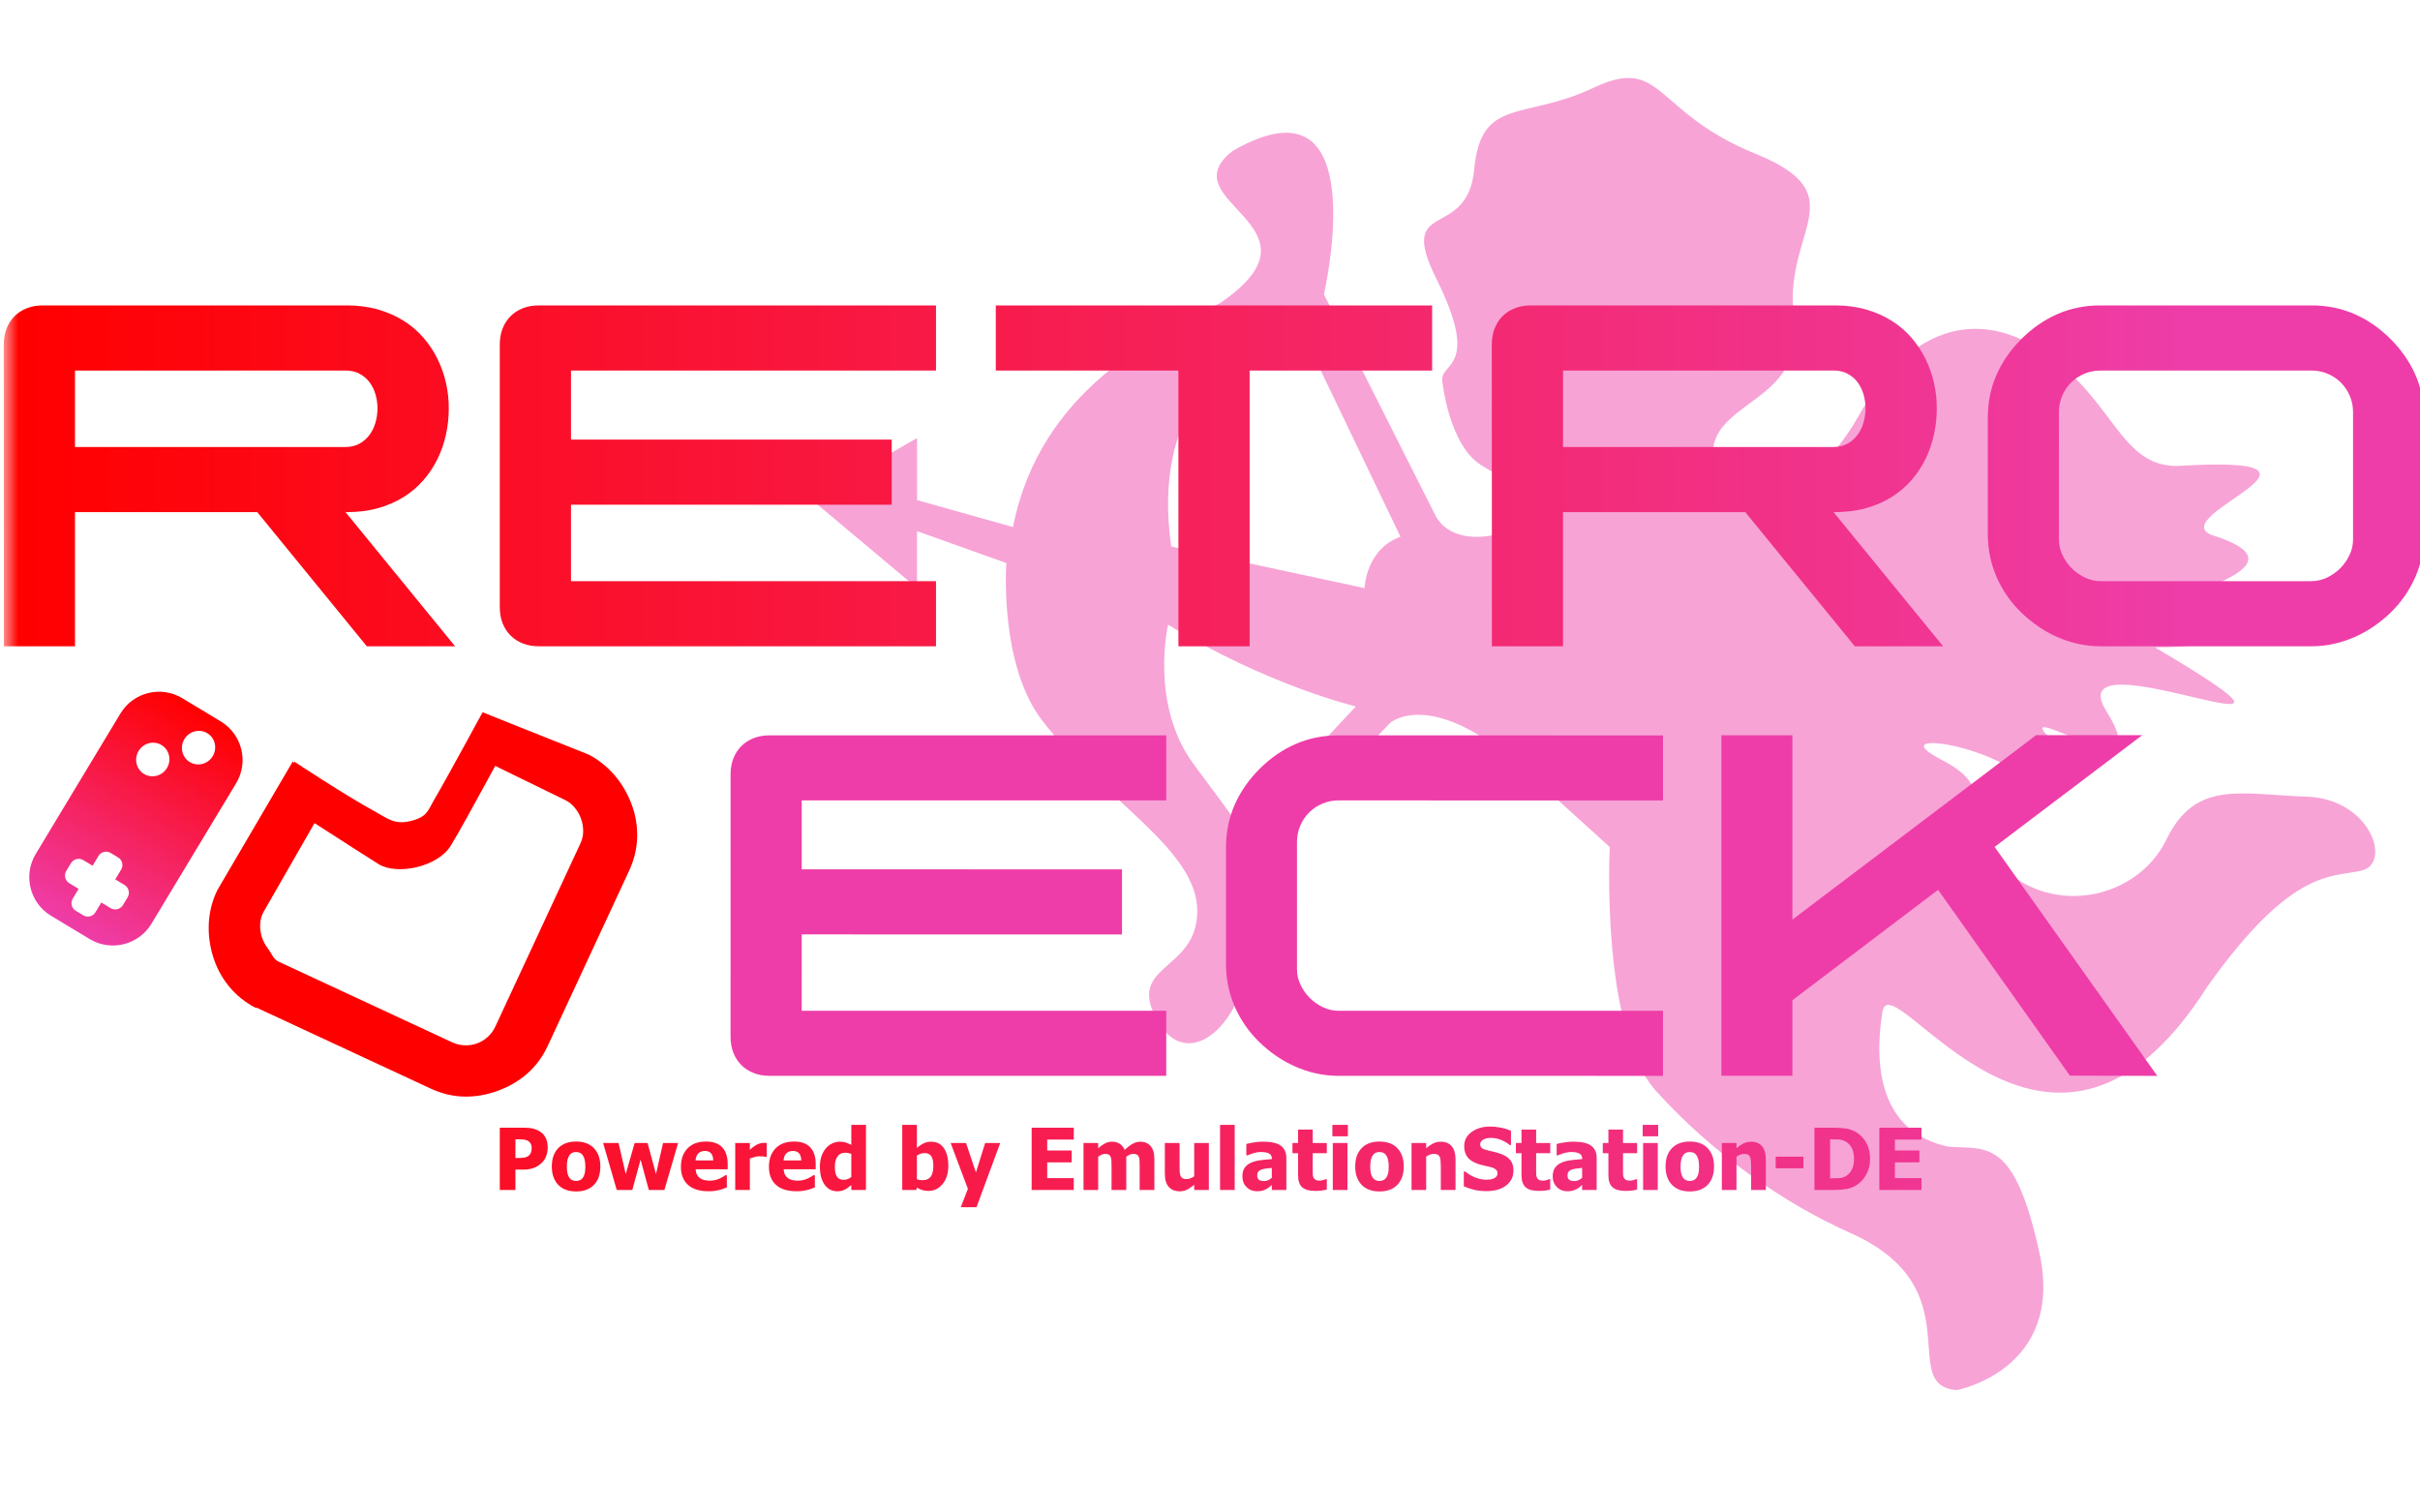
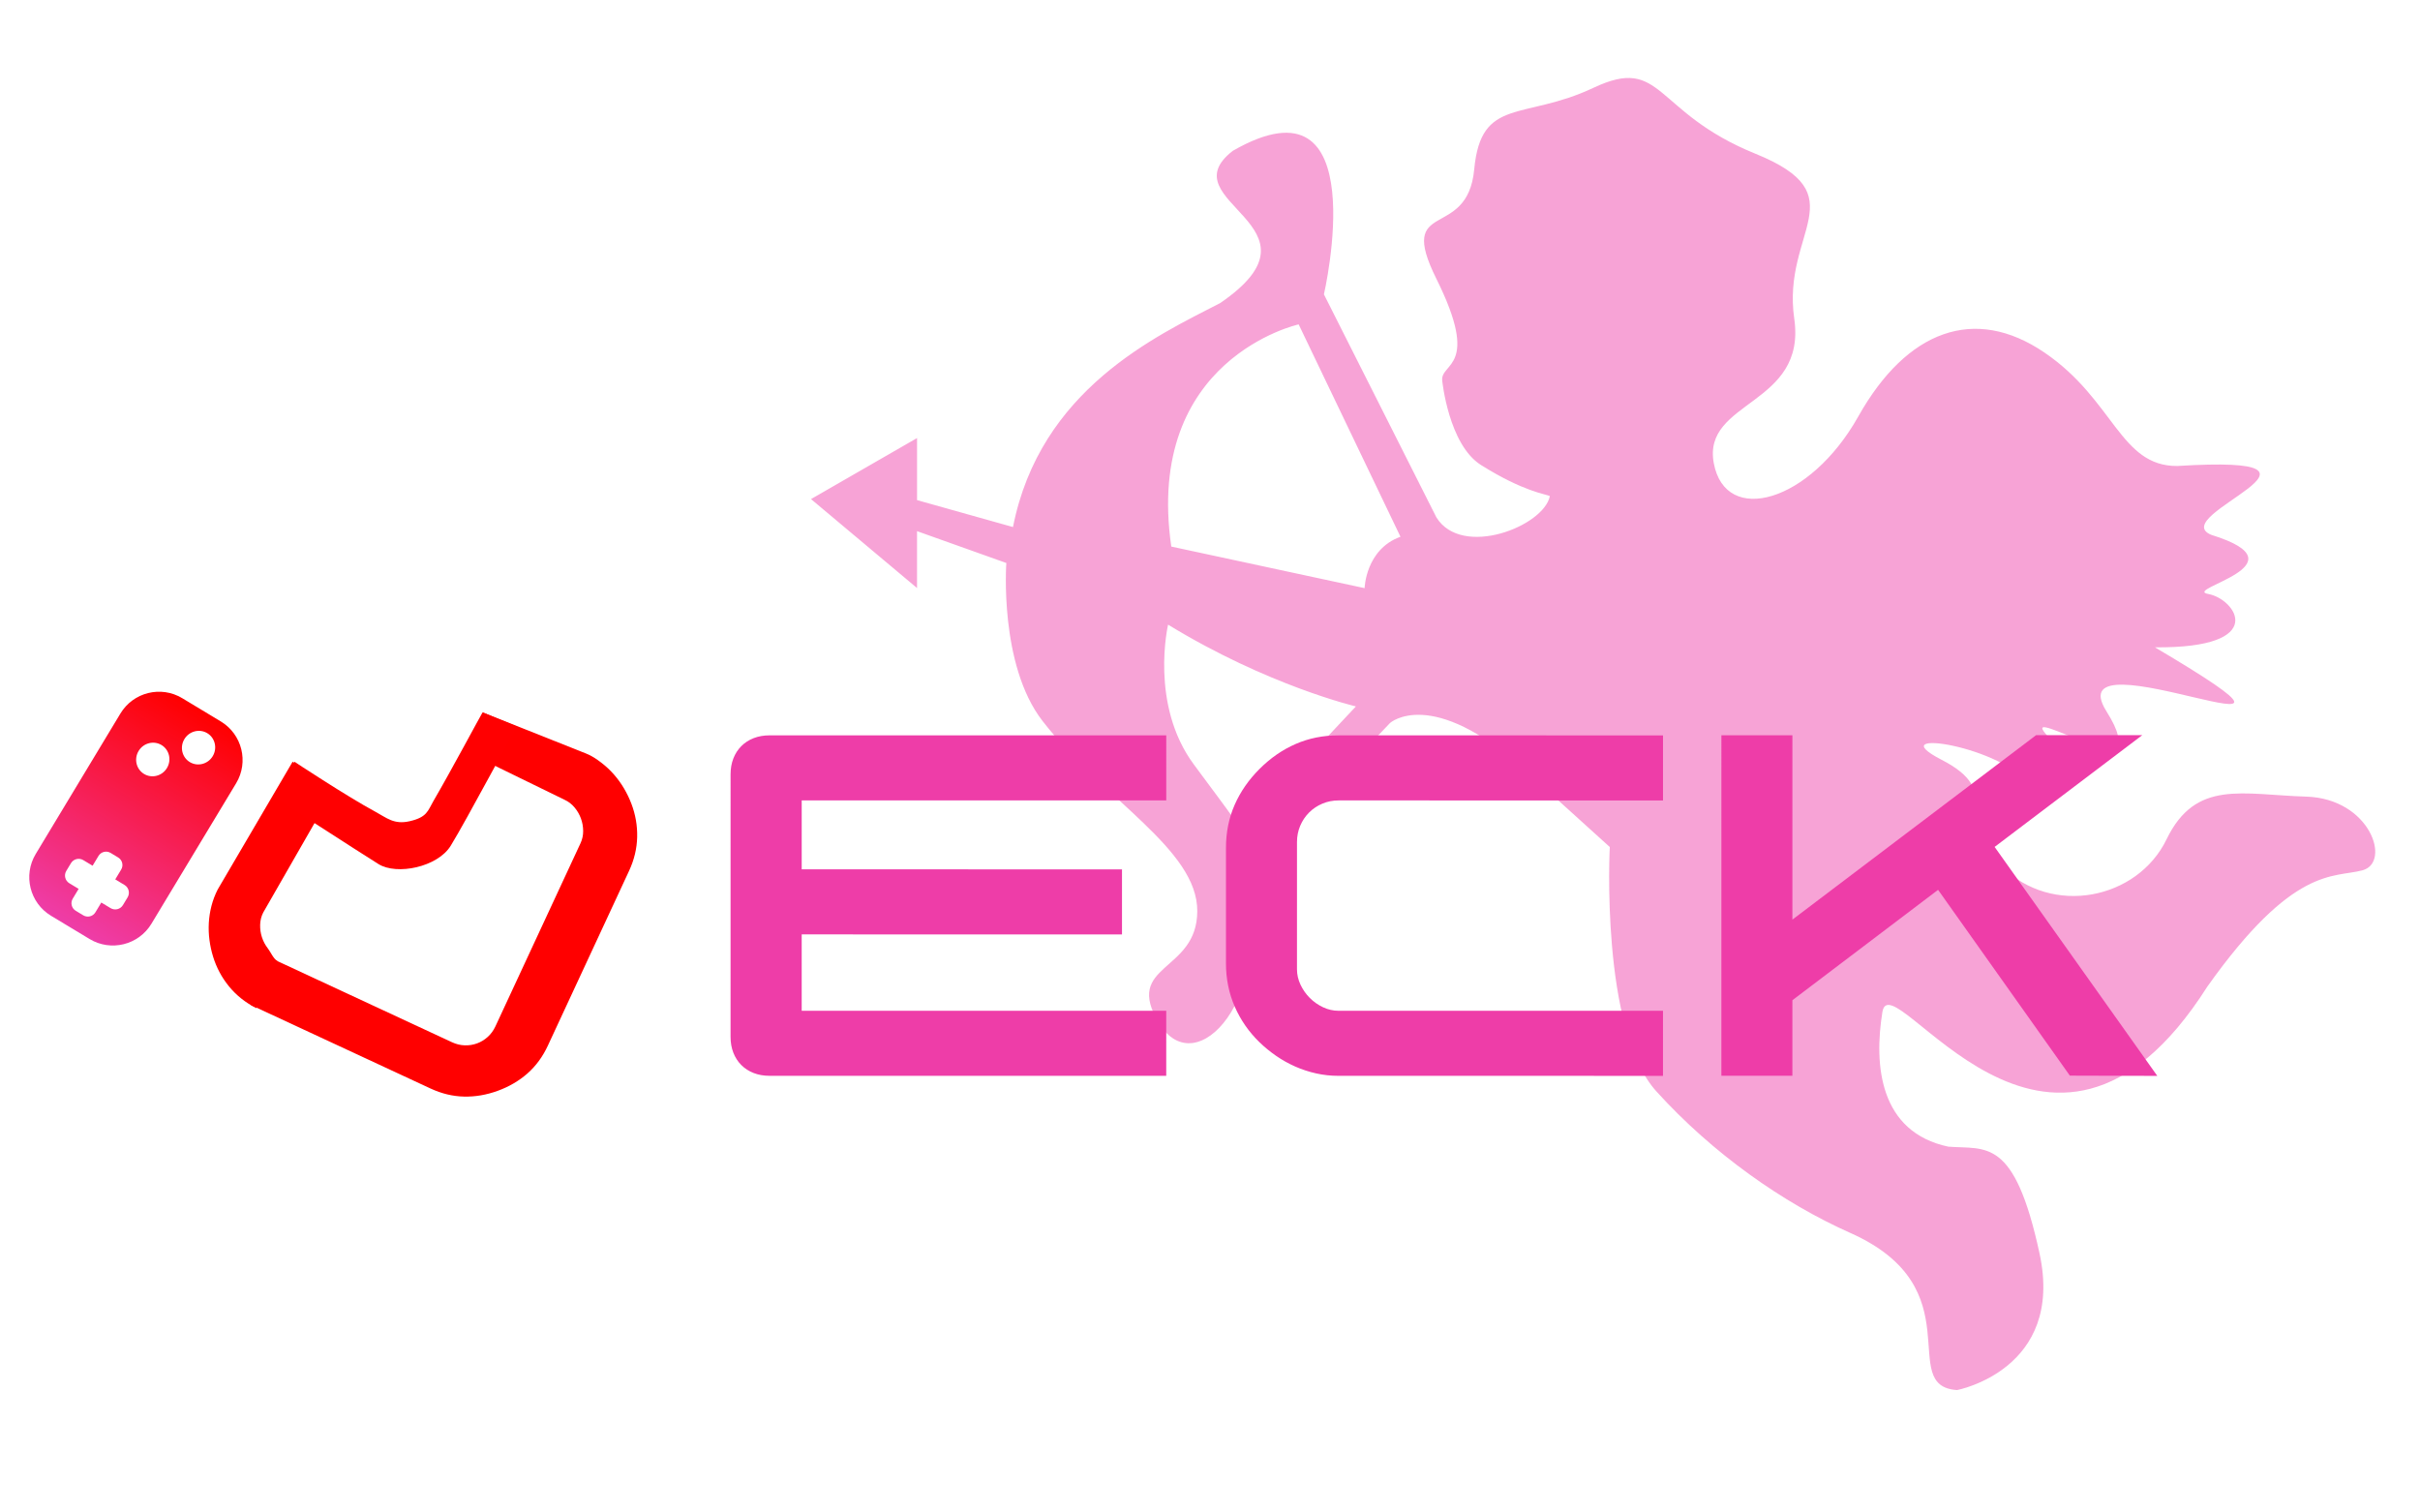
<svg xmlns="http://www.w3.org/2000/svg" xmlns:ns1="http://sodipodi.sourceforge.net/DTD/sodipodi-0.dtd" xmlns:ns2="http://www.inkscape.org/namespaces/inkscape" xmlns:xlink="http://www.w3.org/1999/xlink" viewBox="0 0 1280 800" version="1.1" id="svg29" ns1:docname="valentines.svg" ns2:version="1.2.2 (732a01da63, 2022-12-09)">
  <defs id="defs33">
    <linearGradient ns2:collect="always" id="linearGradient1106">
      <stop style="stop-color:#ee3da8;stop-opacity:1;" offset="0" id="stop1102" />
      <stop style="stop-color:#ff0000;stop-opacity:1;" offset="1" id="stop1104" />
    </linearGradient>
    <linearGradient ns2:collect="always" xlink:href="#linearGradient1106" id="linearGradient1108" x1="-869.01" y1="-605.286" x2="-586.928" y2="-605.286" gradientUnits="userSpaceOnUse" />
  </defs>
  <ns1:namedview id="namedview31" pagecolor="#ffffff" bordercolor="#111111" borderopacity="1" ns2:showpageshadow="0" ns2:pageopacity="0" ns2:pagecheckerboard="1" ns2:deskcolor="#d1d1d1" showgrid="false" ns2:zoom="0.47773438" ns2:cx="634.24366" ns2:cy="58.609975" ns2:window-width="1920" ns2:window-height="1009" ns2:window-x="-8" ns2:window-y="-8" ns2:window-maximized="1" ns2:current-layer="svg29" />
  <linearGradient id="_Linear1" x1="0" y1="0" x2="1" y2="0" gradientUnits="userSpaceOnUse" gradientTransform="matrix(282.082,0,0,150,-869.01,-605.286)">
    <stop offset="0" style="stop-color:rgb(201,87,230);stop-opacity:1" id="stop2" />
    <stop offset="0.01" style="stop-color:rgb(201,87,230);stop-opacity:1" id="stop4" />
    <stop offset="0.9" style="stop-color:rgb(26,159,255);stop-opacity:1" id="stop6" />
    <stop offset="1" style="stop-color:rgb(26,159,255);stop-opacity:1" id="stop8" />
  </linearGradient>
  <linearGradient id="_Linear2" x1="0" y1="0" x2="1" y2="0" gradientUnits="userSpaceOnUse" gradientTransform="matrix(2683.84,0,0,1000,0,500)">
    <stop offset="0" style="stop-color:#ff0000;stop-opacity:0.086;" id="stop11" />
    <stop offset="0.01" style="stop-color:#ff0000;stop-opacity:1;" id="stop13" />
    <stop offset="0.9" style="stop-color:#ee3da8;stop-opacity:1;" id="stop15" />
    <stop offset="1" style="stop-color:#ee3da8;stop-opacity:1;" id="stop17" />
  </linearGradient>
  <g id="DECK" transform="matrix(0.477,0,0,0.477,124,161.536)" style="fill:#ee3da8;fill-opacity:0.472">
    <g id="g1475" transform="matrix(3.197,0,0,3.197,639.326,-391.993)" style="fill:#ee3da8;fill-opacity:0.472">
      <path d="m 518.604,292.991 c -22.195,-0.669 -38.346,-6.053 -48.435,14.803 -10.089,20.856 -39.685,26.909 -57.174,9.419 -17.49,-17.489 1.348,-25.561 -20.856,-36.997 -22.194,-11.437 22.195,-4.705 30.944,9.419 8.74,14.124 15.473,-6.722 5.384,-18.159 -10.088,-11.437 39.015,20.856 20.855,-8.07 -18.158,-28.927 94.182,23.543 16.821,-22.195 40.028,0.335 27.912,-16.82 18.503,-18.503 -9.419,-1.683 34.646,-10.088 1.014,-20.521 -16.142,-6.723 53.817,-27.913 -11.771,-23.877 -19.88,0.134 -21.859,-22.874 -46.082,-39.35 -24.222,-16.477 -47.765,-7.736 -64.575,22.194 -16.81,29.93 -46.082,38.011 -50.117,16.142 -4.035,-21.86 32.293,-19.842 27.913,-50.117 -4.37,-30.275 22.194,-42.716 -13.454,-57.174 -35.649,-14.458 -31.948,-34.31 -56.17,-22.874 -24.212,11.437 -39.015,3.031 -41.367,28.257 -2.353,25.226 -27.187,9.715 -13.12,38.011 15.472,31.116 1.31,28.926 2.018,35.314 0,0 2.218,22.204 13.454,29.261 14.812,9.304 22.539,10.088 23.878,10.768 -2.018,10.423 -30.438,21.697 -39.35,7.401 l -39.015,-77.361 c 0,0 18.159,-78.365 -31.614,-49.782 -22.874,17.825 34.979,25.895 -4.37,52.804 -22.194,11.437 -62.443,29.921 -71.862,77.686 L 36.779,190.148 V 168.623 L 0,189.793 36.777,220.642 v -19.728 l 30.973,11.045 c 0,0 -2.582,35.286 12.555,54.793 21.468,27.674 53.674,44.398 53.674,65.924 0,21.526 -25.972,18.159 -13.187,39.015 12.785,20.856 40.153,-8.749 30.064,-51.8 l 50.012,-52.47 c 0,0 14.287,-12.784 46.531,16.199 l 29.654,26.852 c 0,0 -3.338,63.237 16.17,84.762 19.508,21.525 43.92,38.709 67.281,49.104 43.061,19.173 15.816,53.139 37.007,54.487 0,0 37.342,-7.066 28.593,-47.42 -8.74,-40.364 -18.494,-35.994 -31.614,-36.998 -23.878,-5.049 -25.896,-28.257 -22.873,-46.751 3.031,-18.503 57.519,78.03 112.675,-8.74 29.901,-42.122 43.729,-37.666 53.817,-40.363 10.1,-2.688 2.698,-24.883 -19.505,-25.562 z M 148.63,304.763 c -1.683,-4.035 -0.334,-2.018 -15.807,-22.873 -15.472,-20.856 -8.97,-48.549 -8.97,-48.549 34.645,21.19 65.14,28.362 65.14,28.362 z m 43.385,-84.083 -67.052,-14.42 c -9.419,-65.255 44.179,-77.064 44.179,-77.064 l 35.314,73.66 c -12.106,4.37 -12.441,17.824 -12.441,17.824 z" id="path1473" style="fill:#ee3da8;fill-opacity:0.472" />
    </g>
  </g>
  <g id="Gamepad" transform="matrix(0.246,-0.408,0.408,0.246,497.934,284.882)" style="fill-opacity:1;fill:url(#linearGradient1108)">
    <path d="m 1650,476.924 h 78.84 v 204.66 l 270.54,-204.795 h 117.86 l -163.89,124.065 180.62,254.205 -97.06,-0.27 -146.34,-206.28 -161.73,122.58 v 83.835 H 1650 Z m -512.74,37.395 c 12.06,-12.06 25.4,-21.285 40.03,-27.675 14.62,-6.39 30.53,-9.585 47.72,-9.585 h 360.18 v 72.225 h -360.18 c -6.39,0 -12.4,1.192 -18.02,3.577 -5.63,2.385 -10.53,5.67 -14.72,9.855 -4.18,4.185 -7.47,9.09 -9.85,14.715 -2.39,5.625 -3.58,11.633 -3.58,18.023 v 141.21 c 0,5.94 1.3,11.677 3.92,17.212 2.61,5.535 6.05,10.44 10.32,14.715 4.28,4.275 9.18,7.718 14.72,10.328 5.53,2.61 11.27,3.915 17.21,3.915 h 360.18 v 72.225 h -360.18 c -8.55,0 -16.85,-0.9 -24.91,-2.7 -8.05,-1.8 -15.79,-4.343 -23.22,-7.628 -7.42,-3.285 -14.47,-7.222 -21.12,-11.812 -6.66,-4.59 -12.83,-9.63 -18.5,-15.12 -11.79,-11.43 -20.95,-24.593 -27.47,-39.488 -6.53,-14.895 -9.79,-30.982 -9.79,-48.262 v -127.98 c 0,-17.28 3.19,-33.21 9.59,-47.79 6.39,-14.58 15.61,-27.9 27.67,-39.96 z M 550,811.724 v -291.33 c 0,-6.48 1.035,-12.375 3.105,-17.685 2.07,-5.31 5.018,-9.878 8.842,-13.703 3.826,-3.825 8.393,-6.772 13.703,-8.842 5.31,-2.07 11.205,-3.105 17.685,-3.105 H 1033.7 v 72.225 H 628.975 v 76.545 h 355.59 v 72.225 h -355.59 v 84.78 H 1033.7 v 72.225 H 593.335 c -6.48,0 -12.375,-1.035 -17.685,-3.105 -5.31,-2.07 -9.877,-5.018 -13.703,-8.843 -3.824,-3.825 -6.772,-8.392 -8.842,-13.702 -2.07,-5.31 -3.105,-11.205 -3.105,-17.685 z" style="fill:#ee3da8;fill-opacity:1" id="path20" ns1:nodetypes="cccccccccccccscsccscccsscccsccscccccsscsssscssccccccccccsscss" transform="rotate(58.916,620.976,-564.778)" />
    <path d="m -586.928,-580.286 c 0,27.596 -22.404,50 -50,50 h -182.082 c -27.596,0 -50,-22.404 -50,-50 v -50 c 0,-27.596 22.404,-50 50,-50 h 182.082 c 27.596,0 50,22.404 50,50 z m -240.67,-39.201 h -12.702 c -5.406,0 -9.794,4.389 -9.794,9.794 v 9.794 c 0,5.405 4.388,9.793 9.794,9.793 h 12.702 v 12.036 c 0,5.519 4.481,10 10,10 h 10 c 5.52,0 10,-4.481 10,-10 v -12.036 h 12.71 c 5.406,0 9.794,-4.388 9.794,-9.793 v -9.794 c 0,-5.405 -4.388,-9.794 -9.794,-9.794 h -12.71 v -12.036 c 0,-5.519 -4.48,-10 -10,-10 h -10 c -5.519,0 -10,4.481 -10,10 z m 146.752,-3.672 c 0,10.134 8.402,18.363 18.75,18.363 10.348,0 18.75,-8.229 18.75,-18.363 0,-10.135 -8.402,-18.364 -18.75,-18.364 -10.348,0 -18.75,8.229 -18.75,18.364 z m 37.5,36.726 c 0,10.135 8.402,18.363 18.75,18.363 10.348,0 18.75,-8.228 18.75,-18.363 0,-10.135 -8.402,-18.363 -18.75,-18.363 -10.348,0 -18.75,8.228 -18.75,18.363 z" fill="url(#_Linear1)" id="path23" style="fill:url(#linearGradient1108);fill-opacity:1" />
  </g>
  <g id="RETRO" transform="matrix(0.477,0,0,0.477,2,161.536)">
-     <path d="m 603.159,933.621 c 0,3.216 -0.51,6.277 -1.531,9.184 -1.02,2.907 -2.489,5.335 -4.406,7.283 -1.175,1.206 -2.467,2.319 -3.874,3.34 -1.407,1.02 -2.961,1.886 -4.661,2.597 -1.701,0.712 -3.549,1.268 -5.544,1.67 -1.994,0.402 -4.229,0.603 -6.703,0.603 h -9.091 v 22.591 H 550 v -69.07 h 26.812 c 3.989,0 7.429,0.363 10.321,1.09 2.891,0.727 5.512,1.879 7.862,3.456 2.598,1.732 4.608,4.043 6.03,6.935 1.423,2.891 2.134,6.331 2.134,10.321 z m -17.812,0.417 c 0,-1.948 -0.464,-3.626 -1.392,-5.033 -0.928,-1.407 -2.041,-2.373 -3.34,-2.899 -1.639,-0.711 -3.208,-1.121 -4.708,-1.229 -1.5,-0.109 -3.533,-0.163 -6.1,-0.163 h -2.458 v 20.689 h 1.206 c 1.639,0 3.185,-0.016 4.638,-0.047 1.454,-0.03 2.722,-0.139 3.804,-0.324 0.928,-0.155 1.91,-0.456 2.946,-0.905 1.036,-0.448 1.832,-0.951 2.389,-1.507 1.175,-1.145 1.971,-2.335 2.388,-3.572 0.418,-1.237 0.627,-2.907 0.627,-5.01 z m 76.167,20.828 c 0,8.566 -2.343,15.315 -7.028,20.248 -4.685,4.932 -11.311,7.398 -19.877,7.398 -8.504,0 -15.114,-2.466 -19.83,-7.398 -4.716,-4.933 -7.074,-11.682 -7.074,-20.248 0,-8.659 2.358,-15.439 7.074,-20.341 4.716,-4.901 11.326,-7.352 19.83,-7.352 8.536,0 15.153,2.466 19.854,7.399 4.7,4.932 7.051,11.697 7.051,20.294 z m -16.653,0.092 c 0,-3.092 -0.255,-5.666 -0.766,-7.723 -0.51,-2.056 -1.213,-3.703 -2.11,-4.94 -0.959,-1.299 -2.041,-2.203 -3.247,-2.714 -1.206,-0.51 -2.582,-0.765 -4.129,-0.765 -1.453,0 -2.767,0.224 -3.942,0.673 -1.176,0.448 -2.258,1.306 -3.248,2.574 -0.927,1.206 -1.669,2.861 -2.226,4.963 -0.557,2.103 -0.835,4.747 -0.835,7.932 0,3.186 0.263,5.76 0.788,7.724 0.526,1.964 1.207,3.533 2.041,4.708 0.866,1.206 1.949,2.088 3.248,2.644 1.298,0.557 2.736,0.835 4.314,0.835 1.298,0 2.62,-0.278 3.966,-0.835 1.345,-0.556 2.419,-1.391 3.223,-2.505 0.959,-1.329 1.686,-2.93 2.181,-4.801 0.494,-1.871 0.742,-4.461 0.742,-7.77 z m 102.886,-26.162 -15.215,52.093 h -17.256 l -9.138,-33.677 -9.185,33.677 h -17.256 l -15.075,-52.093 h 17.07 l 7.978,34.466 9.881,-34.466 h 14.333 l 9.324,34.466 7.839,-34.466 z m 33.584,53.484 c -9.834,0 -17.372,-2.35 -22.614,-7.051 -5.242,-4.7 -7.863,-11.395 -7.863,-20.085 0,-8.504 2.444,-15.292 7.33,-20.364 4.886,-5.071 11.72,-7.607 20.503,-7.607 7.978,0 13.977,2.149 17.998,6.448 4.02,4.298 6.03,10.452 6.03,18.462 v 5.844 h -35.579 c 0.155,2.412 0.665,4.43 1.531,6.054 0.866,1.623 2.01,2.914 3.433,3.873 1.391,0.959 3.015,1.647 4.87,2.064 1.856,0.418 3.881,0.626 6.077,0.626 1.886,0 3.742,-0.208 5.566,-0.626 1.825,-0.417 3.495,-0.966 5.01,-1.647 1.33,-0.587 2.559,-1.221 3.688,-1.901 1.129,-0.681 2.049,-1.284 2.76,-1.809 h 1.716 v 13.405 c -1.33,0.526 -2.543,1.013 -3.641,1.461 -1.098,0.449 -2.606,0.905 -4.523,1.369 -1.763,0.464 -3.579,0.827 -5.45,1.09 -1.871,0.263 -4.152,0.394 -6.842,0.394 z m 5.38,-34.14 c -0.092,-3.433 -0.889,-6.046 -2.388,-7.84 -1.5,-1.793 -3.796,-2.69 -6.889,-2.69 -3.154,0 -5.62,0.943 -7.399,2.829 -1.778,1.887 -2.76,4.454 -2.945,7.701 z m 59.329,-3.99 h -1.345 c -0.619,-0.216 -1.515,-0.378 -2.691,-0.487 -1.175,-0.108 -2.474,-0.162 -3.896,-0.162 -1.701,0 -3.487,0.247 -5.358,0.742 -1.871,0.495 -3.688,1.083 -5.45,1.763 v 34.883 H 811.064 V 928.796 H 827.3 v 7.469 c 0.742,-0.681 1.77,-1.539 3.085,-2.575 1.314,-1.036 2.512,-1.863 3.594,-2.482 1.176,-0.711 2.544,-1.322 4.106,-1.832 1.561,-0.51 3.038,-0.765 4.43,-0.765 0.525,0 1.113,0.015 1.762,0.046 0.65,0.031 1.237,0.078 1.763,0.139 z m 32.888,38.13 c -9.834,0 -17.372,-2.35 -22.613,-7.051 -5.242,-4.7 -7.863,-11.395 -7.863,-20.085 0,-8.504 2.443,-15.292 7.329,-20.364 4.886,-5.071 11.721,-7.607 20.503,-7.607 7.979,0 13.978,2.149 17.998,6.448 4.02,4.298 6.03,10.452 6.03,18.462 v 5.844 h -35.578 c 0.155,2.412 0.665,4.43 1.531,6.054 0.866,1.623 2.01,2.914 3.432,3.873 1.392,0.959 3.015,1.647 4.871,2.064 1.855,0.418 3.881,0.626 6.077,0.626 1.886,0 3.741,-0.208 5.566,-0.626 1.824,-0.417 3.494,-0.966 5.01,-1.647 1.329,-0.587 2.559,-1.221 3.687,-1.901 1.129,-0.681 2.049,-1.284 2.76,-1.809 h 1.717 v 13.405 c -1.33,0.526 -2.544,1.013 -3.642,1.461 -1.097,0.449 -2.605,0.905 -4.522,1.369 -1.763,0.464 -3.58,0.827 -5.451,1.09 -1.871,0.263 -4.151,0.394 -6.842,0.394 z m 5.381,-34.14 c -0.093,-3.433 -0.889,-6.046 -2.389,-7.84 -1.5,-1.793 -3.796,-2.69 -6.888,-2.69 -3.155,0 -5.621,0.943 -7.399,2.829 -1.778,1.887 -2.76,4.454 -2.946,7.701 z m 71.714,32.749 h -16.235 v -5.428 c -1.052,0.866 -2.25,1.794 -3.595,2.784 -1.346,0.989 -2.528,1.731 -3.549,2.226 -1.299,0.619 -2.582,1.083 -3.85,1.392 -1.268,0.309 -2.783,0.464 -4.546,0.464 -5.937,0 -10.638,-2.459 -14.102,-7.376 -3.463,-4.917 -5.195,-11.488 -5.195,-19.714 0,-4.546 0.588,-8.489 1.763,-11.829 1.175,-3.34 2.799,-6.247 4.87,-8.721 1.887,-2.257 4.175,-4.043 6.866,-5.357 2.69,-1.314 5.535,-1.972 8.535,-1.972 2.721,0 4.956,0.286 6.703,0.859 1.747,0.572 3.78,1.461 6.1,2.667 v -22.173 h 16.235 z m -16.235,-14.38 V 940.95 c -0.804,-0.402 -1.856,-0.735 -3.155,-0.998 -1.299,-0.262 -2.412,-0.394 -3.34,-0.394 -3.896,0 -6.826,1.361 -8.79,4.082 -1.964,2.721 -2.945,6.525 -2.945,11.411 0,5.134 0.78,8.845 2.342,11.133 1.562,2.288 4.09,3.433 7.584,3.433 1.423,0 2.861,-0.279 4.314,-0.835 1.454,-0.557 2.784,-1.315 3.99,-2.273 z m 90.962,-12.061 c 0,-5.195 -0.79,-8.906 -2.36,-11.133 -1.58,-2.226 -4.01,-3.339 -7.29,-3.339 -1.45,0 -2.9,0.232 -4.33,0.695 -1.44,0.464 -2.86,1.16 -4.25,2.088 v 26.162 c 1.08,0.433 2.17,0.727 3.27,0.881 1.1,0.155 2.19,0.232 3.27,0.232 3.93,0 6.86,-1.299 8.79,-3.896 1.94,-2.598 2.9,-6.494 2.9,-11.69 z m 16.61,-0.324 c 0,8.287 -2.1,14.99 -6.31,20.108 -4.21,5.118 -9.42,7.677 -15.63,7.677 -2.6,0 -4.86,-0.294 -6.78,-0.881 -1.91,-0.588 -3.95,-1.5 -6.12,-2.737 l -0.69,2.598 h -15.543 v -72.178 h 16.233 v 25.513 c 2.38,-2.041 4.81,-3.696 7.29,-4.964 2.47,-1.268 5.33,-1.902 8.58,-1.902 6.06,0 10.73,2.366 14.03,7.098 3.29,4.731 4.94,11.287 4.94,19.668 z m 57.56,-25.328 -26.3,71.204 h -17.44 l 7.89,-20.364 -19.11,-50.84 h 17.07 l 10.94,32.657 10.25,-32.657 z m 34.84,52.093 v -69.07 h 46.71 v 13.174 h -29.45 V 937.1 h 27.13 v 13.173 h -27.13 v 17.442 h 29.45 v 13.174 z m 119.77,0 v -26.023 c 0,-2.567 -0.04,-4.732 -0.14,-6.494 -0.09,-1.763 -0.37,-3.201 -0.83,-4.314 -0.47,-1.114 -1.19,-1.925 -2.16,-2.436 -0.97,-0.51 -2.34,-0.765 -4.1,-0.765 -1.24,0 -2.46,0.271 -3.67,0.812 -1.21,0.541 -2.52,1.306 -3.94,2.296 v 36.924 h -16.33 v -26.023 c 0,-2.536 -0.05,-4.693 -0.16,-6.471 -0.11,-1.778 -0.4,-3.224 -0.86,-4.337 -0.46,-1.114 -1.18,-1.925 -2.16,-2.436 -0.97,-0.51 -2.32,-0.765 -4.06,-0.765 -1.33,0 -2.63,0.309 -3.89,0.928 -1.27,0.618 -2.51,1.345 -3.71,2.18 v 36.924 h -16.24 v -52.093 h 16.24 v 5.752 c 2.65,-2.257 5.16,-4.02 7.51,-5.288 2.35,-1.268 5,-1.902 7.93,-1.902 3.19,0 5.99,0.758 8.4,2.273 2.41,1.516 4.25,3.773 5.52,6.773 3.12,-2.907 6.07,-5.141 8.83,-6.703 2.77,-1.562 5.58,-2.343 8.42,-2.343 2.42,0 4.58,0.387 6.5,1.16 1.92,0.773 3.54,1.933 4.87,3.479 1.45,1.67 2.54,3.657 3.27,5.961 0.73,2.304 1.09,5.311 1.09,9.022 v 33.909 z m 76.73,0 h -16.24 v -5.752 c -2.82,2.35 -5.4,4.136 -7.75,5.357 -2.35,1.222 -5.15,1.833 -8.39,1.833 -5.17,0 -9.2,-1.632 -12.09,-4.894 -2.89,-3.263 -4.33,-8.172 -4.33,-14.728 v -33.909 h 16.32 v 25.838 c 0,2.69 0.07,4.886 0.21,6.587 0.14,1.701 0.47,3.139 1,4.314 0.5,1.082 1.26,1.902 2.3,2.458 1.03,0.557 2.48,0.835 4.33,0.835 1.15,0 2.5,-0.278 4.06,-0.835 1.56,-0.556 3.01,-1.314 4.34,-2.273 v -36.924 h 16.24 z m 28.66,0 h -16.23 v -72.178 h 16.23 z m 41.15,-13.592 v -10.854 c -2.75,0.278 -4.98,0.518 -6.68,0.719 -1.7,0.201 -3.37,0.595 -5.01,1.183 -1.43,0.495 -2.53,1.244 -3.32,2.249 -0.79,1.006 -1.18,2.343 -1.18,4.013 0,2.443 0.66,4.121 1.97,5.033 1.31,0.912 3.25,1.368 5.82,1.368 1.42,0 2.88,-0.324 4.36,-0.974 1.49,-0.649 2.83,-1.562 4.04,-2.737 z m 0,8.072 c -1.12,0.927 -2.11,1.762 -2.99,2.505 -0.89,0.742 -2.07,1.484 -3.55,2.226 -1.46,0.711 -2.87,1.253 -4.25,1.624 -1.37,0.371 -3.3,0.556 -5.77,0.556 -4.61,0 -8.44,-1.546 -11.48,-4.638 -3.05,-3.093 -4.57,-6.989 -4.57,-11.69 0,-3.865 0.77,-6.989 2.32,-9.37 1.54,-2.381 3.77,-4.268 6.68,-5.659 2.93,-1.423 6.44,-2.412 10.53,-2.969 4.08,-0.557 8.47,-0.989 13.17,-1.299 v -0.278 c 0,-2.876 -1.06,-4.863 -3.18,-5.961 -2.12,-1.098 -5.29,-1.646 -9.53,-1.646 -1.92,0 -4.16,0.347 -6.73,1.043 -2.56,0.696 -5.07,1.585 -7.51,2.667 h -1.39 v -12.57 c 1.6,-0.464 4.2,-1.013 7.79,-1.647 3.59,-0.634 7.21,-0.951 10.85,-0.951 8.97,0 15.51,1.492 19.6,4.476 4.1,2.985 6.15,7.538 6.15,13.661 v 35.44 h -16.14 z m 48.1,6.54 c -6.62,0 -11.43,-1.36 -14.45,-4.082 -3.02,-2.721 -4.52,-7.174 -4.52,-13.359 v -24.353 h -6.22 v -11.319 h 6.22 v -14.89 h 16.23 v 14.89 h 15.64 v 11.319 h -15.64 v 18.462 c 0,1.824 0.02,3.417 0.05,4.777 0.03,1.361 0.28,2.583 0.74,3.665 0.43,1.082 1.2,1.941 2.3,2.575 1.1,0.633 2.7,0.95 4.8,0.95 0.86,0 2,-0.185 3.41,-0.556 1.4,-0.371 2.39,-0.711 2.94,-1.021 h 1.4 v 11.458 c -1.77,0.464 -3.64,0.827 -5.62,1.09 -1.98,0.263 -4.4,0.394 -7.28,0.394 z m 35.76,-1.02 h -16.23 v -52.093 h 16.23 z m 0.47,-59.514 h -17.16 v -12.664 h 17.16 z m 61.97,33.491 c 0,8.566 -2.34,15.315 -7.03,20.248 -4.68,4.932 -11.31,7.398 -19.87,7.398 -8.51,0 -15.12,-2.466 -19.83,-7.398 -4.72,-4.933 -7.08,-11.682 -7.08,-20.248 0,-8.659 2.36,-15.439 7.08,-20.341 4.71,-4.901 11.32,-7.352 19.83,-7.352 8.53,0 15.15,2.466 19.85,7.399 4.7,4.932 7.05,11.697 7.05,20.294 z m -16.65,0.092 c 0,-3.092 -0.26,-5.666 -0.77,-7.723 -0.51,-2.056 -1.21,-3.703 -2.11,-4.94 -0.96,-1.299 -2.04,-2.203 -3.24,-2.714 -1.21,-0.51 -2.59,-0.765 -4.13,-0.765 -1.46,0 -2.77,0.224 -3.95,0.673 -1.17,0.448 -2.25,1.306 -3.24,2.574 -0.93,1.206 -1.67,2.861 -2.23,4.963 -0.56,2.103 -0.84,4.747 -0.84,7.932 0,3.186 0.27,5.76 0.79,7.724 0.53,1.964 1.21,3.533 2.04,4.708 0.87,1.206 1.95,2.088 3.25,2.644 1.3,0.557 2.74,0.835 4.32,0.835 1.29,0 2.62,-0.278 3.96,-0.835 1.35,-0.556 2.42,-1.391 3.23,-2.505 0.95,-1.329 1.68,-2.93 2.18,-4.801 0.49,-1.871 0.74,-4.461 0.74,-7.77 z m 74.08,25.931 h -16.33 v -25.838 c 0,-2.103 -0.09,-4.198 -0.26,-6.285 -0.17,-2.088 -0.48,-3.626 -0.95,-4.616 -0.55,-1.175 -1.36,-2.017 -2.41,-2.528 -1.05,-0.51 -2.46,-0.765 -4.22,-0.765 -1.33,0 -2.68,0.247 -4.04,0.742 -1.36,0.495 -2.81,1.283 -4.36,2.366 v 36.924 H 1561 v -52.093 h 16.23 v 5.752 c 2.66,-2.257 5.25,-4.02 7.77,-5.288 2.52,-1.268 5.32,-1.902 8.38,-1.902 5.31,0 9.38,1.678 12.2,5.033 2.81,3.356 4.22,8.219 4.22,14.589 z m 34.28,1.252 c -5.29,0 -9.94,-0.51 -13.94,-1.531 -4.01,-1.02 -7.73,-2.288 -11.16,-3.803 v -16.421 h 1.58 c 3.46,2.938 7.28,5.195 11.46,6.772 4.17,1.577 8.22,2.366 12.15,2.366 0.99,0 2.3,-0.108 3.92,-0.325 1.62,-0.216 2.93,-0.556 3.92,-1.02 1.21,-0.526 2.23,-1.26 3.06,-2.204 0.84,-0.943 1.25,-2.188 1.25,-3.734 0,-1.732 -0.68,-3.139 -2.04,-4.221 -1.36,-1.082 -2.98,-1.871 -4.87,-2.366 -2.35,-0.618 -4.86,-1.206 -7.54,-1.762 -2.67,-0.557 -5.17,-1.237 -7.49,-2.041 -5.35,-1.887 -9.18,-4.423 -11.5,-7.608 -2.32,-3.185 -3.48,-7.174 -3.48,-11.968 0,-6.463 2.74,-11.697 8.21,-15.702 5.47,-4.004 12.31,-6.007 20.5,-6.007 4.12,0 8.21,0.418 12.27,1.253 4.07,0.835 7.71,1.964 10.93,3.386 v 15.772 h -1.53 c -2.57,-2.196 -5.7,-4.052 -9.4,-5.567 -3.69,-1.515 -7.49,-2.273 -11.39,-2.273 -1.51,0 -2.87,0.108 -4.08,0.325 -1.2,0.216 -2.47,0.634 -3.8,1.252 -1.08,0.495 -2.02,1.23 -2.81,2.204 -0.79,0.974 -1.18,2.064 -1.18,3.27 0,1.763 0.63,3.162 1.88,4.198 1.25,1.036 3.67,1.971 7.26,2.806 2.32,0.526 4.55,1.036 6.7,1.531 2.15,0.495 4.45,1.175 6.89,2.041 4.79,1.732 8.36,4.059 10.69,6.981 2.34,2.923 3.5,6.781 3.5,11.574 0,6.865 -2.69,12.385 -8.09,16.56 -5.4,4.175 -12.69,6.262 -21.87,6.262 z m 57.84,-0.232 c -6.62,0 -11.43,-1.36 -14.45,-4.082 -3.01,-2.721 -4.52,-7.174 -4.52,-13.359 v -24.353 h -6.22 v -11.319 h 6.22 v -14.89 h 16.23 v 14.89 h 15.64 v 11.319 h -15.64 v 18.462 c 0,1.824 0.02,3.417 0.05,4.777 0.03,1.361 0.28,2.583 0.74,3.665 0.44,1.082 1.2,1.941 2.3,2.575 1.1,0.633 2.7,0.95 4.8,0.95 0.87,0 2,-0.185 3.41,-0.556 1.41,-0.371 2.39,-0.711 2.94,-1.021 h 1.4 v 11.458 c -1.77,0.464 -3.64,0.827 -5.62,1.09 -1.97,0.263 -4.4,0.394 -7.28,0.394 z m 48.24,-14.612 v -10.854 c -2.75,0.278 -4.98,0.518 -6.68,0.719 -1.7,0.201 -3.37,0.595 -5.01,1.183 -1.42,0.495 -2.52,1.244 -3.31,2.249 -0.79,1.006 -1.18,2.343 -1.18,4.013 0,2.443 0.65,4.121 1.97,5.033 1.31,0.912 3.25,1.368 5.82,1.368 1.42,0 2.87,-0.324 4.36,-0.974 1.48,-0.649 2.83,-1.562 4.03,-2.737 z m 0,8.072 c -1.11,0.927 -2.11,1.762 -2.99,2.505 -0.88,0.742 -2.06,1.484 -3.55,2.226 -1.45,0.711 -2.86,1.253 -4.24,1.624 -1.38,0.371 -3.3,0.556 -5.78,0.556 -4.6,0 -8.43,-1.546 -11.48,-4.638 -3.04,-3.093 -4.57,-6.989 -4.57,-11.69 0,-3.865 0.78,-6.989 2.32,-9.37 1.55,-2.381 3.78,-4.268 6.68,-5.659 2.94,-1.423 6.45,-2.412 10.53,-2.969 4.08,-0.557 8.48,-0.989 13.18,-1.299 v -0.278 c 0,-2.876 -1.06,-4.863 -3.18,-5.961 -2.12,-1.098 -5.3,-1.646 -9.53,-1.646 -1.92,0 -4.16,0.347 -6.73,1.043 -2.57,0.696 -5.07,1.585 -7.51,2.667 h -1.4 v -12.57 c 1.61,-0.464 4.21,-1.013 7.8,-1.647 3.58,-0.634 7.2,-0.951 10.85,-0.951 8.97,0 15.5,1.492 19.6,4.476 4.1,2.985 6.15,7.538 6.15,13.661 v 35.44 h -16.15 z m 48.11,6.54 c -6.62,0 -11.44,-1.36 -14.45,-4.082 -3.02,-2.721 -4.53,-7.174 -4.53,-13.359 v -24.353 h -6.21 v -11.319 h 6.21 v -14.89 h 16.24 v 14.89 h 15.63 v 11.319 h -15.63 v 18.462 c 0,1.824 0.02,3.417 0.05,4.777 0.03,1.361 0.27,2.583 0.74,3.665 0.43,1.082 1.2,1.941 2.3,2.575 1.09,0.633 2.69,0.95 4.8,0.95 0.86,0 2,-0.185 3.41,-0.556 1.4,-0.371 2.38,-0.711 2.94,-1.021 h 1.39 v 11.458 c -1.76,0.464 -3.63,0.827 -5.61,1.09 -1.98,0.263 -4.41,0.394 -7.28,0.394 z m 35.76,-1.02 h -16.23 v -52.093 h 16.23 z m 0.47,-59.514 h -17.17 v -12.664 h 17.17 z m 61.97,33.491 c 0,8.566 -2.35,15.315 -7.03,20.248 -4.68,4.932 -11.31,7.398 -19.88,7.398 -8.5,0 -15.11,-2.466 -19.83,-7.398 -4.71,-4.933 -7.07,-11.682 -7.07,-20.248 0,-8.659 2.36,-15.439 7.07,-20.341 4.72,-4.901 11.33,-7.352 19.83,-7.352 8.54,0 15.16,2.466 19.86,7.399 4.7,4.932 7.05,11.697 7.05,20.294 z m -16.66,0.092 c 0,-3.092 -0.25,-5.666 -0.76,-7.723 -0.51,-2.056 -1.21,-3.703 -2.11,-4.94 -0.96,-1.299 -2.04,-2.203 -3.25,-2.714 -1.2,-0.51 -2.58,-0.765 -4.13,-0.765 -1.45,0 -2.76,0.224 -3.94,0.673 -1.18,0.448 -2.26,1.306 -3.25,2.574 -0.93,1.206 -1.67,2.861 -2.22,4.963 -0.56,2.103 -0.84,4.747 -0.84,7.932 0,3.186 0.26,5.76 0.79,7.724 0.53,1.964 1.21,3.533 2.04,4.708 0.87,1.206 1.95,2.088 3.25,2.644 1.3,0.557 2.73,0.835 4.31,0.835 1.3,0 2.62,-0.278 3.97,-0.835 1.34,-0.556 2.42,-1.391 3.22,-2.505 0.96,-1.329 1.69,-2.93 2.18,-4.801 0.5,-1.871 0.74,-4.461 0.74,-7.77 z m 74.08,25.931 h -16.32 v -25.838 c 0,-2.103 -0.09,-4.198 -0.26,-6.285 -0.17,-2.088 -0.49,-3.626 -0.95,-4.616 -0.56,-1.175 -1.36,-2.017 -2.41,-2.528 -1.05,-0.51 -2.46,-0.765 -4.22,-0.765 -1.33,0 -2.68,0.247 -4.04,0.742 -1.36,0.495 -2.81,1.283 -4.36,2.366 v 36.924 h -16.23 v -52.093 h 16.23 v 5.752 c 2.66,-2.257 5.25,-4.02 7.77,-5.288 2.52,-1.268 5.31,-1.902 8.37,-1.902 5.32,0 9.39,1.678 12.2,5.033 2.82,3.356 4.22,8.219 4.22,14.589 z m 41.66,-24.029 h -30.75 v -12.895 h 30.75 z m 73.94,-10.437 c 0,6.433 -1.41,12.192 -4.22,17.279 -2.82,5.087 -6.37,8.992 -10.67,11.713 -3.59,2.319 -7.49,3.811 -11.71,4.476 -4.22,0.665 -8.72,0.998 -13.48,0.998 h -21.61 v -69.07 h 21.43 c 4.85,0 9.4,0.309 13.63,0.928 4.24,0.618 8.21,2.118 11.92,4.499 4.55,2.907 8.14,6.827 10.77,11.759 2.63,4.933 3.94,10.739 3.94,17.418 z m -17.81,-0.139 c 0,-4.546 -0.78,-8.434 -2.34,-11.666 -1.57,-3.232 -3.97,-5.76 -7.22,-7.584 -2.35,-1.299 -4.81,-2.01 -7.4,-2.134 -2.58,-0.124 -5.66,-0.186 -9.25,-0.186 h -0.33 v 43.233 h 0.33 c 3.9,0 7.18,-0.07 9.86,-0.209 2.67,-0.139 5.21,-0.966 7.63,-2.482 2.84,-1.793 5.01,-4.267 6.49,-7.422 1.48,-3.154 2.23,-7.004 2.23,-11.55 z m 28.06,34.605 v -69.07 h 46.71 v 13.174 H 2097 V 937.1 h 27.13 v 13.173 H 2097 v 17.442 h 29.45 v 13.174 z M 2237.26,340.74 c -11.79,-11.43 -20.95,-24.593 -27.47,-39.488 C 2203.26,286.357 2200,270.27 2200,252.99 V 125.01 c 0,-17.28 3.2,-33.21 9.59,-47.79 6.38,-14.58 15.61,-27.9 27.67,-39.96 12.06,-12.06 25.4,-21.285 40.03,-27.675 C 2291.91,3.195 2307.82,0 2325.01,0 h 233.82 c 17.19,0 33.1,3.195 47.72,9.585 14.63,6.39 27.97,15.615 40.03,27.675 12.06,12.06 21.29,25.38 27.68,39.96 6.38,14.58 9.58,30.51 9.58,47.79 v 127.98 c 0,17.28 -3.26,33.367 -9.79,48.262 -6.52,14.895 -15.68,28.058 -27.47,39.488 -5.67,5.49 -11.84,10.53 -18.49,15.12 -6.66,4.59 -13.71,8.527 -21.13,11.812 -7.43,3.285 -15.17,5.828 -23.22,7.628 -8.06,1.8 -16.36,2.7 -24.91,2.7 h -233.82 c -8.55,0 -16.85,-0.9 -24.91,-2.7 -8.05,-1.8 -15.79,-4.343 -23.22,-7.628 -7.42,-3.285 -14.47,-7.222 -21.12,-11.812 -6.66,-4.59 -12.83,-9.63 -18.5,-15.12 z m 41.58,-81.135 c 0,5.94 1.3,11.677 3.92,17.212 2.61,5.535 6.05,10.44 10.32,14.715 4.28,4.275 9.18,7.718 14.72,10.328 5.53,2.61 11.27,3.915 17.21,3.915 h 233.82 c 5.94,0 11.68,-1.305 17.21,-3.915 5.54,-2.61 10.44,-6.053 14.72,-10.328 4.27,-4.275 7.71,-9.18 10.33,-14.715 2.61,-5.535 3.91,-11.272 3.91,-17.212 v -141.21 c 0,-6.39 -1.19,-12.398 -3.58,-18.022 -2.38,-5.626 -5.67,-10.53 -9.85,-14.715 -4.19,-4.185 -9.09,-7.471 -14.72,-9.855 -5.62,-2.386 -11.63,-3.578 -18.02,-3.578 h -233.82 c -6.39,0 -12.4,1.192 -18.02,3.578 -5.63,2.384 -10.53,5.67 -14.72,9.855 -4.18,4.185 -7.47,9.089 -9.85,14.715 -2.39,5.624 -3.58,11.632 -3.58,18.022 z M 1693.34,0 h 337.09 c 12.69,0 24.28,1.53 34.76,4.59 10.49,3.06 19.94,7.245 28.35,12.555 8.42,5.31 15.75,11.61 22.01,18.9 6.25,7.29 11.45,15.187 15.59,23.693 4.14,8.504 7.25,17.414 9.31,26.729 2.08,9.316 3.06,18.698 2.98,28.148 0,9.63 -1.04,19.17 -3.11,28.62 -2.07,9.45 -5.18,18.427 -9.31,26.932 -4.14,8.505 -9.34,16.358 -15.6,23.558 -6.25,7.2 -13.56,13.432 -21.94,18.697 -8.36,5.265 -17.79,9.383 -28.28,12.353 -10.48,2.97 -22.07,4.455 -34.76,4.455 h -1.49 L 2150.45,378 h -97.88 L 1931.07,229.23 H 1728.98 V 378 h -78.85 L 1650,43.335 c 0,-6.48 1.04,-12.375 3.11,-17.685 2.06,-5.31 5.01,-9.878 8.84,-13.702 3.82,-3.826 8.39,-6.773 13.7,-8.843 C 1680.96,1.035 1686.86,0 1693.34,0 Z m 335.6,157.005 c 5.86,0 10.98,-1.215 15.4,-3.645 4.4,-2.43 8.09,-5.625 11.07,-9.585 2.97,-3.96 5.19,-8.483 6.68,-13.568 1.48,-5.085 2.25,-10.282 2.29,-15.592 0.05,-5.31 -0.65,-10.508 -2.09,-15.593 -1.44,-5.085 -3.62,-9.607 -6.55,-13.567 -2.92,-3.96 -6.61,-7.155 -11.07,-9.585 -4.45,-2.43 -9.69,-3.645 -15.73,-3.645 h -299.96 v 84.78 z M 1100,72.225 V 0 h 483.84 V 72.225 H 1381.48 V 378 H 1302.5 V 72.225 Z M 550,334.665 V 43.335 c 0,-6.48 1.035,-12.375 3.105,-17.685 2.07,-5.31 5.018,-9.878 8.842,-13.703 C 565.773,8.122 570.34,5.175 575.65,3.105 580.96,1.035 586.855,0 593.335,0 H 1033.7 V 72.225 H 628.975 v 76.545 h 355.59 v 72.225 h -355.59 v 84.78 H 1033.7 V 378 H 593.335 c -6.48,0 -12.375,-1.035 -17.685,-3.105 -5.31,-2.07 -9.877,-5.018 -13.703,-8.843 -3.824,-3.825 -6.772,-8.392 -8.842,-13.702 C 551.035,347.04 550,341.145 550,334.665 Z M 43.335,0 H 380.43 c 12.69,0 24.278,1.53 34.762,4.59 10.486,3.06 19.936,7.245 28.35,12.555 8.416,5.31 15.751,11.61 22.005,18.9 6.256,7.29 11.453,15.187 15.593,23.692 4.14,8.505 7.245,17.415 9.315,26.73 2.07,9.315 3.06,18.698 2.97,28.148 0,9.63 -1.035,19.17 -3.105,28.62 -2.07,9.45 -5.175,18.427 -9.315,26.932 -4.14,8.505 -9.337,16.358 -15.593,23.558 -6.254,7.2 -13.567,13.432 -21.937,18.697 -8.37,5.265 -17.797,9.383 -28.283,12.353 -10.484,2.97 -22.072,4.455 -34.762,4.455 h -1.485 L 500.445,378 H 402.57 L 281.07,229.23 H 78.975 V 378 H 0.135 L 0,43.335 C 0,36.855 1.035,30.96 3.105,25.65 5.175,20.34 8.123,15.772 11.947,11.947 15.773,8.122 20.34,5.175 25.65,3.105 30.96,1.035 36.855,0 43.335,0 Z m 335.61,157.005 c 5.85,0 10.98,-1.215 15.39,-3.645 4.41,-2.43 8.1,-5.625 11.07,-9.585 2.97,-3.96 5.197,-8.483 6.682,-13.568 1.485,-5.085 2.251,-10.282 2.295,-15.592 0.046,-5.31 -0.652,-10.508 -2.092,-15.593 -1.44,-5.085 -3.622,-9.607 -6.548,-13.567 -2.924,-3.96 -6.615,-7.155 -11.07,-9.585 -4.455,-2.43 -9.697,-3.645 -15.727,-3.645 H 78.975 v 84.78 z" fill="url(#_Linear2)" id="path26" style="fill:url(#_Linear2)" />
-   </g>
+     </g>
  <path d="m 263.335,576.944 c -5.984,2.187 -11.957,3.212 -17.917,3.075 -5.96,-0.137 -11.852,-1.559 -17.676,-4.265 l -95.265,-44.267 11.369,-24.468 95.265,44.267 c 2.165,1.006 4.387,1.548 6.669,1.625 2.281,0.078 4.46,-0.263 6.536,-1.022 2.077,-0.759 3.961,-1.903 5.655,-3.434 1.693,-1.53 3.043,-3.377 4.049,-5.542 l 45.045,-96.941 c 0.935,-2.012 1.396,-4.162 1.383,-6.448 -0.013,-2.286 -0.407,-4.49 -1.182,-6.611 -0.775,-2.121 -1.895,-4.059 -3.359,-5.815 -1.464,-1.756 -3.202,-3.101 -5.215,-4.036 l -52.265,-25.515 9.156,-20.619 54.479,21.665 c 2.968,1.18 5.567,2.958 8.013,4.835 2.445,1.878 4.667,3.957 6.666,6.239 1.998,2.282 3.764,4.724 5.298,7.328 1.534,2.603 2.829,5.281 3.885,8.034 2.195,5.728 3.225,11.629 3.091,17.702 -0.134,6.073 -1.561,12.037 -4.282,17.891 l -42.963,92.459 c -2.72,5.854 -6.31,10.748 -10.77,14.681 -4.46,3.933 -9.682,6.994 -15.666,9.181 z" style="fill:#ff0000;fill-opacity:1;stroke-width:0.783" id="path443" ns1:nodetypes="sssccscscssssscccsssscsssss" />
  <path d="m 146.723,508.321 c -1.977,-1.009 -3.646,-4.861 -5.045,-6.669 -1.399,-1.808 -2.446,-3.787 -3.143,-5.935 -0.697,-2.148 -1.009,-4.365 -0.938,-6.65 0.071,-2.285 0.611,-4.415 1.62,-6.392 l 37.109,-64.685 -21.547,-15.102 -39.596,67.523 c -1.452,2.845 -2.562,5.76 -3.33,8.746 -0.769,2.986 -1.237,5.993 -1.405,9.021 -0.168,3.028 -0.053,6.041 0.344,9.036 0.397,2.995 1.027,5.903 1.891,8.721 1.802,5.864 4.626,11.145 8.475,15.846 3.848,4.7 8.648,8.517 14.398,11.451" style="fill:#ff0000;fill-opacity:1;stroke-width:0.783" id="path488" ns1:nodetypes="csssscccssscsc" />
  <path d="m 255.254,376.799 c -0.859,1.26 -16.684,30.92 -26,46.885 -3.023,5.181 -3.264,8.539 -12.55,10.678 -8.366,1.926 -12.219,-1.819 -18.152,-5.004 -14.767,-7.929 -42.777,-26.43 -42.777,-26.43 l -11.124,18.405 c 0,0 45.869,29.698 55.564,35.716 9.695,6.017 31.226,1.592 38.164,-9.683 8.579,-13.941 33.59,-61.315 35.105,-62.983" style="fill:#ff0001;fill-opacity:1;stroke-width:0.538" id="path488-1" ns1:nodetypes="cssscczsc" />
  <g id="g1477" transform="matrix(1.525,0,0,1.525,428.913,-25.417)">
	
</g>
</svg>